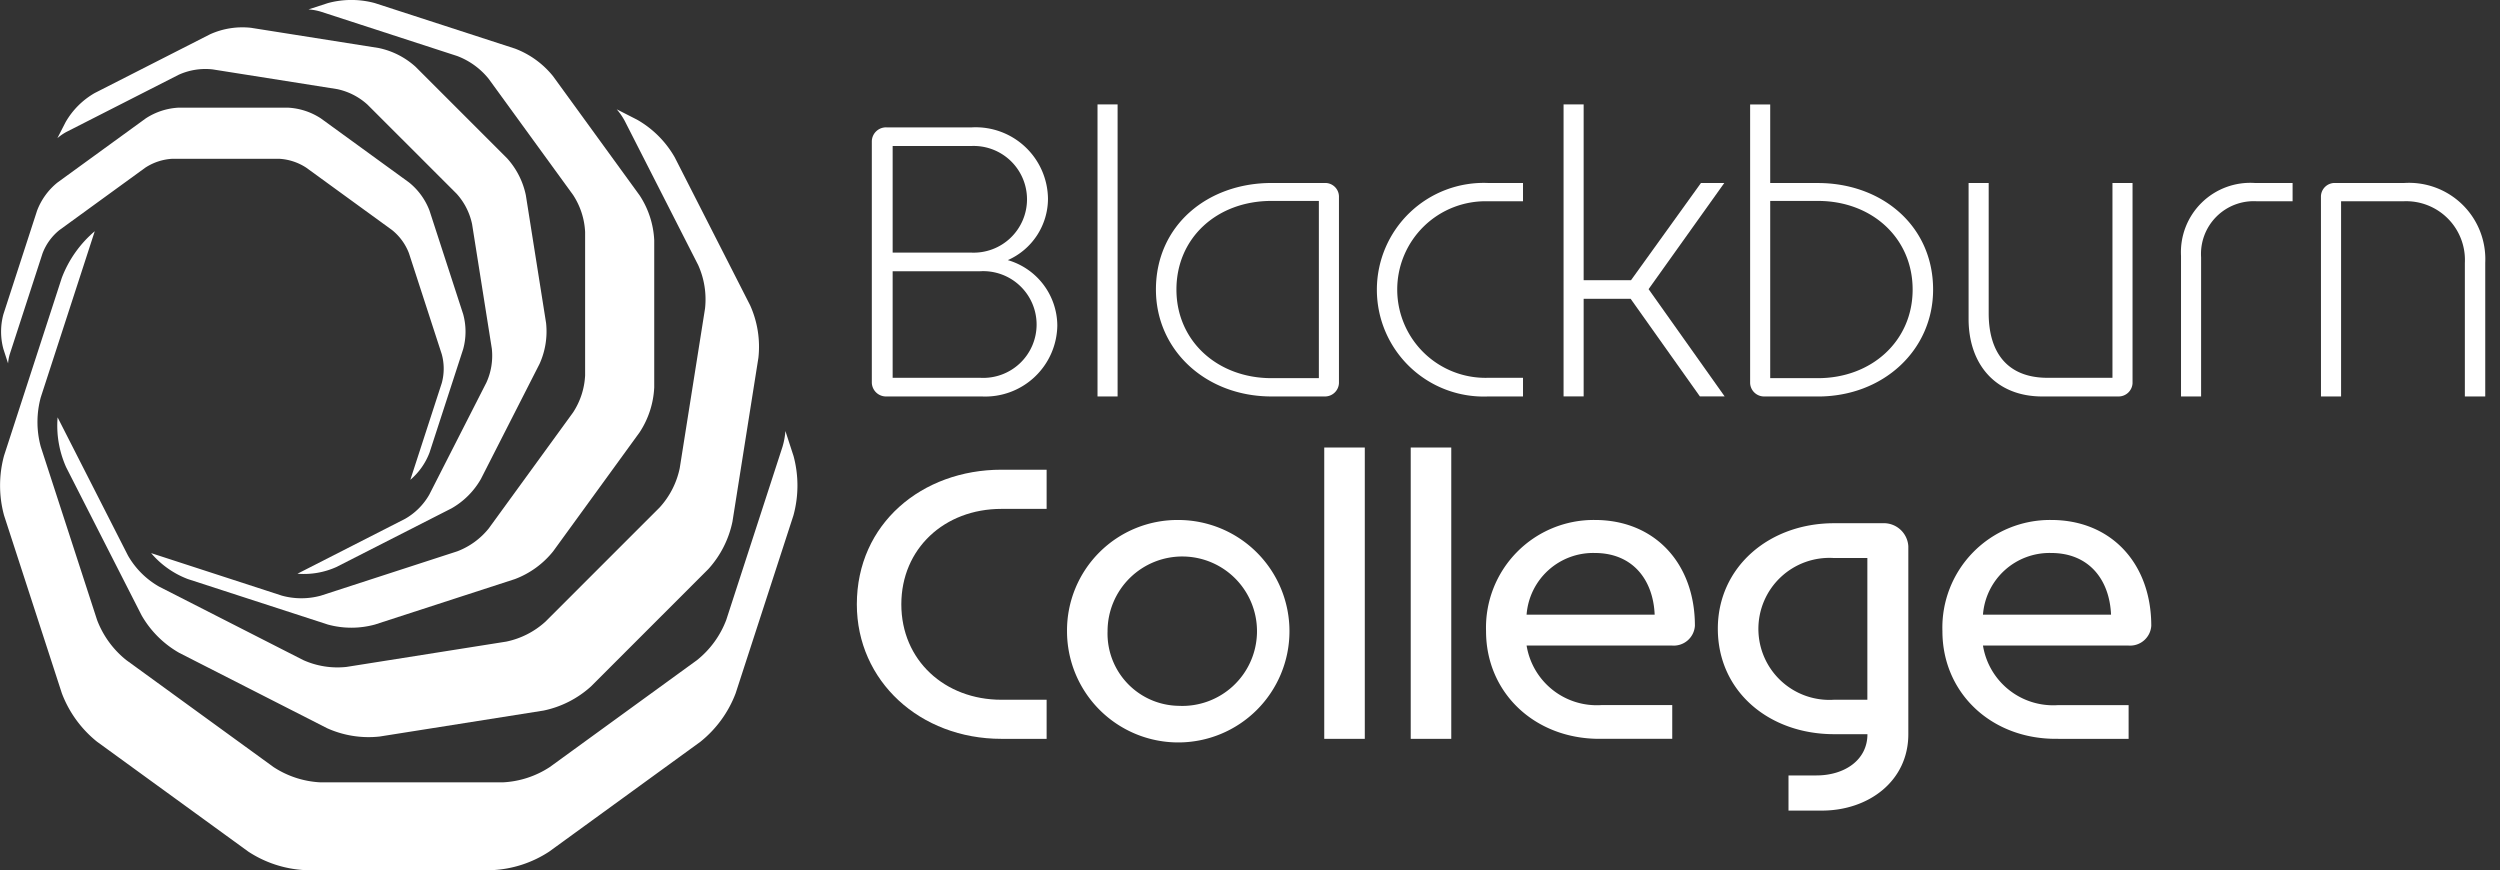
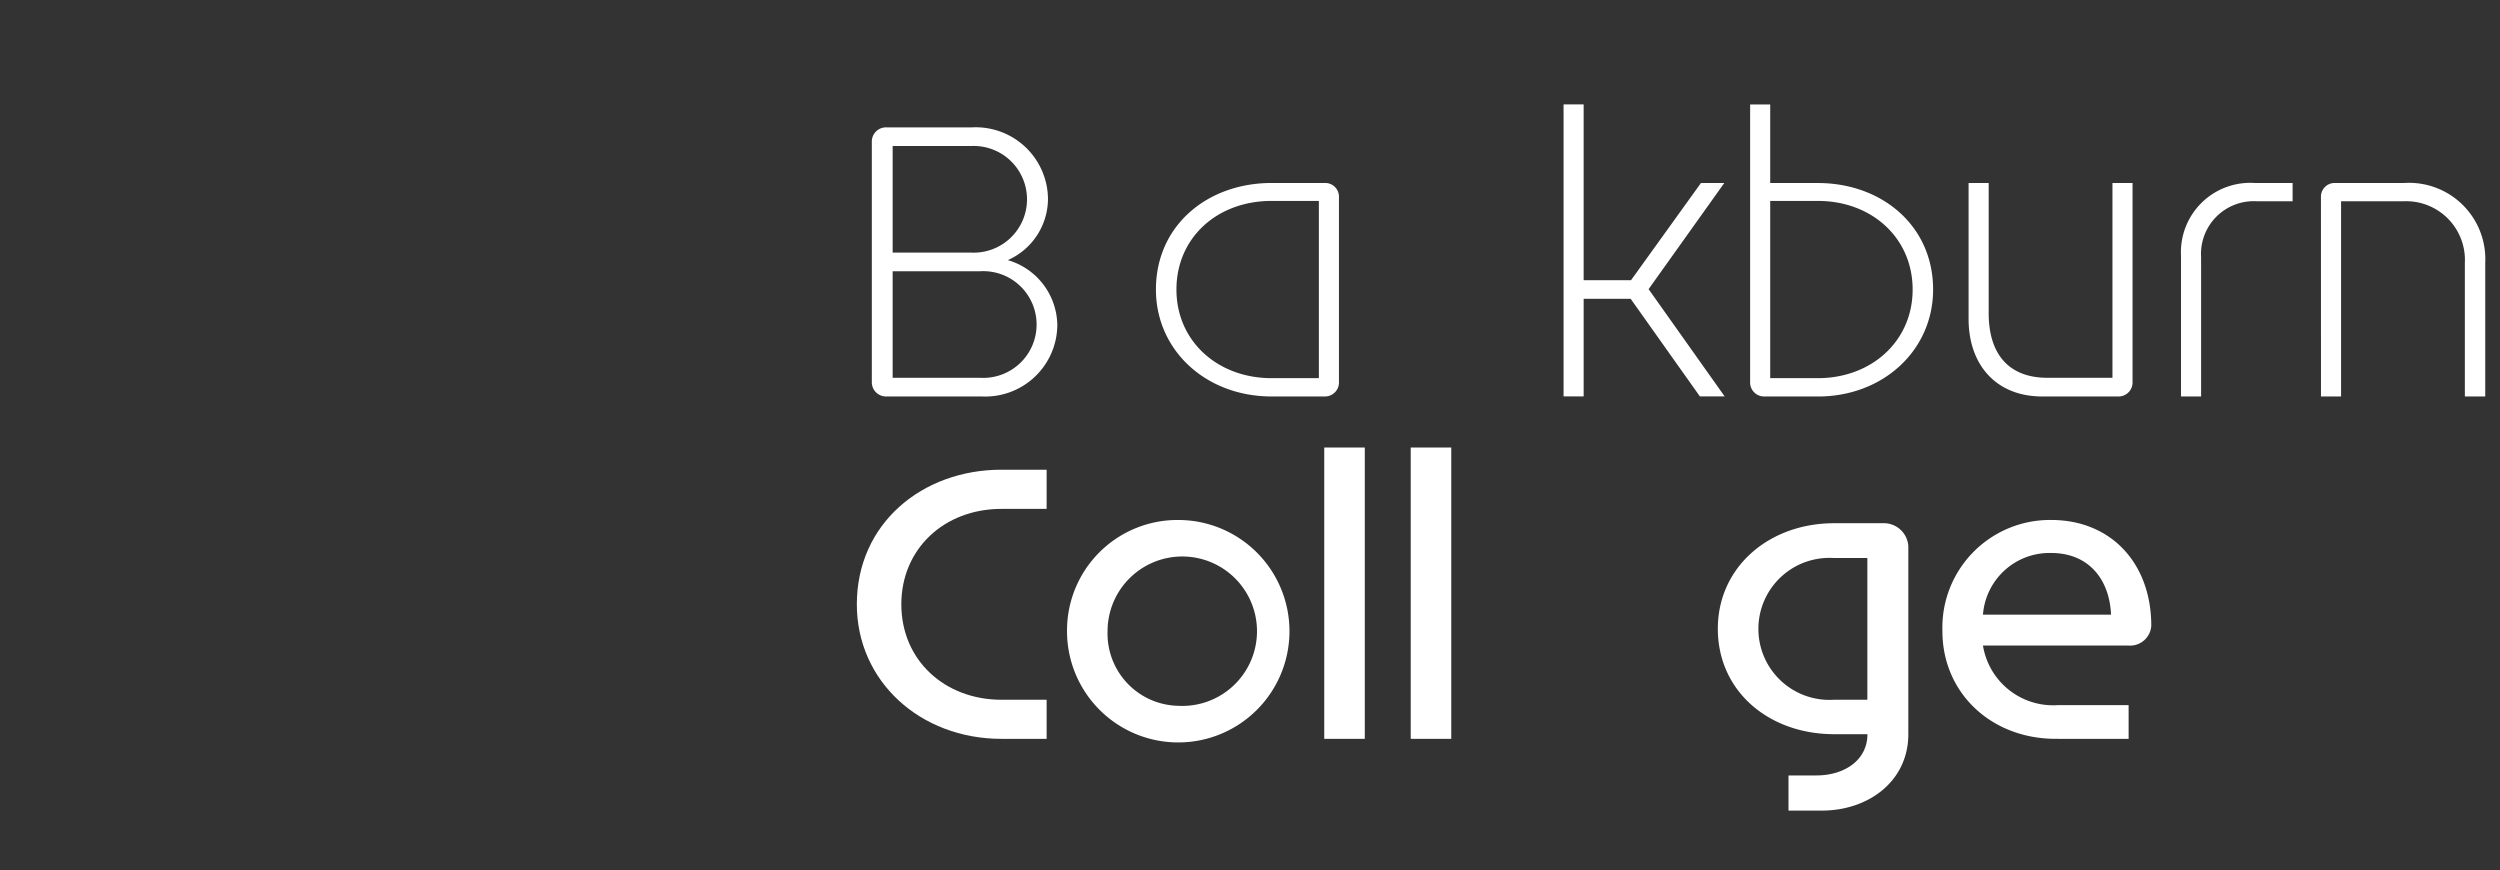
<svg xmlns="http://www.w3.org/2000/svg" id="Blackburn_College_Logo_White" data-name="Blackburn College Logo White" width="183.865" height="64">
  <rect width="100%" height="100%" fill="#333333" stroke="none" />
  <defs>
    <clipPath id="clip-path">
-       <path id="Rectangle_1259" data-name="Rectangle 1259" class="cls-1" d="M0 0h183.865v64H0z" />
-     </clipPath>
+       </clipPath>
    <style>            .cls-1{fill:#fff}        </style>
  </defs>
  <g id="Group_3" data-name="Group 3" transform="translate(63.012 7.679)">
    <g id="Group_1" data-name="Group 1" transform="translate(1.108)">
      <path id="Path_1" data-name="Path 1" class="cls-1" d="M224.2 82.111a1.043 1.043 0 0 1-1.082-1.029V63.35a1.043 1.043 0 0 1 1.082-1.029h6.28a5.316 5.316 0 0 1 5.594 5.251 4.953 4.953 0 0 1-2.955 4.512 5.043 5.043 0 0 1 3.641 4.8 5.3 5.3 0 0 1-5.594 5.225zm6.2-10.581a3.924 3.924 0 1 0 0-7.837h-5.75v7.837zm.686 9.209a3.925 3.925 0 1 0 0-7.837h-6.436v7.837z" transform="translate(-223.119 -60.632)" />
-       <path id="Path_2" data-name="Path 2" class="cls-1" d="M267.414 57.814h1.477v21.479h-1.477z" transform="translate(-250.816 -57.814)" />
      <path id="Path_3" data-name="Path 3" class="cls-1" d="M287.388 88.936c-4.828 0-8.5-3.4-8.5-7.863 0-4.723 3.8-7.837 8.5-7.837h3.905a1.01 1.01 0 0 1 1.056.976V87.96a1.028 1.028 0 0 1-1.056.976zm3.483-1.346V74.555h-3.483c-4.01 0-6.992 2.718-6.992 6.518s3.034 6.517 6.992 6.517z" transform="translate(-257.994 -67.457)" />
-       <path id="Path_4" data-name="Path 4" class="cls-1" d="M330.45 88.936a7.857 7.857 0 1 1 0-15.7h2.559v1.346h-2.559a6.494 6.494 0 1 0 0 12.982h2.559v1.372z" transform="translate(-285.118 -67.457)" />
      <path id="Path_5" data-name="Path 5" class="cls-1" d="M358.889 57.814h1.477v12.93h3.483l5.145-7.151h1.715l-5.567 7.807 5.594 7.889h-1.821l-5.092-7.177h-3.457v7.177h-1.477z" transform="translate(-308.015 -57.814)" />
      <path id="Path_6" data-name="Path 6" class="cls-1" d="M396.562 79.293a1.027 1.027 0 0 1-1.055-.976v-20.5h1.477v5.779h3.509c4.671 0 8.471 3.114 8.471 7.837 0 4.459-3.668 7.863-8.471 7.863zm3.931-1.346c3.932 0 6.966-2.718 6.966-6.517s-3.008-6.518-6.966-6.518h-3.509v13.035z" transform="translate(-330.912 -57.814)" />
      <path id="Path_7" data-name="Path 7" class="cls-1" d="M443.8 88.936c-3.378 0-5.409-2.322-5.409-5.7v-10h1.478v9.578c0 2.982 1.451 4.75 4.327 4.75h4.776V73.236h1.477V87.96a1.027 1.027 0 0 1-1.055.976z" transform="translate(-357.729 -67.457)" />
      <path id="Path_8" data-name="Path 8" class="cls-1" d="M480.081 88.936V78.592a5.1 5.1 0 0 1 5.436-5.356h2.77v1.346h-2.612a3.878 3.878 0 0 0-4.117 4.116v10.238z" transform="translate(-383.796 -67.457)" />
      <path id="Path_9" data-name="Path 9" class="cls-1" d="M507.545 74.212a1.01 1.01 0 0 1 1.055-.976h5.066a5.61 5.61 0 0 1 5.963 5.858v9.842h-1.5V79.12a4.321 4.321 0 0 0-4.538-4.538h-4.565v14.354h-1.478z" transform="translate(-400.969 -67.457)" />
    </g>
    <g id="Group_2" data-name="Group 2" transform="translate(0 25.234)">
      <path id="Path_10" data-name="Path 10" class="cls-1" d="M230.8 149.312c-5.989 0-10.633-4.248-10.633-9.894 0-5.937 4.8-9.9 10.633-9.9h3.325v2.882H230.8c-4.2 0-7.361 2.929-7.361 7.019 0 4.116 3.193 7.018 7.361 7.018h3.325v2.876z" transform="translate(-220.162 -127.886)" />
      <path id="Path_11" data-name="Path 11" class="cls-1" d="M269.634 139.382a8.18 8.18 0 1 1-8.206 8.18 8.126 8.126 0 0 1 8.206-8.18zm0 13.668a5.495 5.495 0 1 0-5.224-5.488 5.314 5.314 0 0 0 5.224 5.488z" transform="translate(-245.965 -134.052)" />
      <path id="Path_12" data-name="Path 12" class="cls-1" d="M311.918 125.157h2.982v21.426h-2.982z" transform="translate(-277.537 -125.157)" />
      <path id="Path_13" data-name="Path 13" class="cls-1" d="M328.889 125.157h2.982v21.426h-2.982z" transform="translate(-288.148 -125.157)" />
-       <path id="Path_14" data-name="Path 14" class="cls-1" d="M352.014 155.477c-4.776 0-8.338-3.4-8.338-7.916a7.918 7.918 0 0 1 8-8.18c4.406 0 7.361 3.192 7.361 7.784a1.561 1.561 0 0 1-1.689 1.451h-10.69a5.227 5.227 0 0 0 5.488 4.38h5.224v2.48zm4.063-9.13c-.106-2.559-1.609-4.538-4.406-4.538a4.909 4.909 0 0 0-5.014 4.538z" transform="translate(-297.395 -134.052)" />
      <path id="Path_15" data-name="Path 15" class="cls-1" d="M394.364 158.565h2.058c2.032 0 3.747-1.108 3.747-3.034h-2.454c-4.776 0-8.549-3.14-8.549-7.758 0-4.512 3.747-7.757 8.549-7.757h3.562a1.806 1.806 0 0 1 1.9 1.688v13.827c0 3.457-2.929 5.62-6.359 5.62h-2.454zm5.8-5.568v-10.421h-2.454a5.222 5.222 0 1 0 0 10.422z" transform="translate(-325.839 -134.448)" />
      <path id="Path_16" data-name="Path 16" class="cls-1" d="M441.588 155.477c-4.776 0-8.338-3.4-8.338-7.916a7.918 7.918 0 0 1 8-8.18c4.406 0 7.361 3.192 7.361 7.784a1.561 1.561 0 0 1-1.688 1.451h-10.691A5.227 5.227 0 0 0 441.72 153h5.224v2.48zm4.064-9.13c-.106-2.559-1.61-4.538-4.406-4.538a4.909 4.909 0 0 0-5.014 4.538z" transform="translate(-353.405 -134.052)" />
    </g>
  </g>
  <g id="Group_5" data-name="Group 5">
    <g id="Mask_Group_4" data-name="Mask Group 4" style="clip-path:url(#clip-path)">
      <path id="Path_17" data-name="Path 17" class="cls-1" d="M104.173 41.441a5.442 5.442 0 0 1 2.321 1.685l6.2 8.53a5.445 5.445 0 0 1 .887 2.727v10.544a5.456 5.456 0 0 1-.887 2.729l-6.2 8.528a5.444 5.444 0 0 1-2.321 1.686l-10.027 3.258a5.427 5.427 0 0 1-2.867 0L81.662 78a6.634 6.634 0 0 0 2.7 1.908l10.295 3.345a6.563 6.563 0 0 0 3.468 0l10.3-3.345a6.58 6.58 0 0 0 2.805-2.039l6.362-8.757a6.577 6.577 0 0 0 1.072-3.3V54.993a6.569 6.569 0 0 0-1.072-3.3l-6.362-8.758a6.589 6.589 0 0 0-2.805-2.039l-10.3-3.345a6.587 6.587 0 0 0-3.469 0l-1.422.462a4.186 4.186 0 0 1 .912.167z" transform="translate(-70.548 -37.321)" />
      <path id="Path_18" data-name="Path 18" class="cls-1" d="M110.368 70.22a6.152 6.152 0 0 1 .507 3.195l-1.861 11.743a6.138 6.138 0 0 1-1.468 2.883l-8.408 8.408a6.129 6.129 0 0 1-2.883 1.469l-11.742 1.86a6.132 6.132 0 0 1-3.2-.507l-10.594-5.4a6.127 6.127 0 0 1-2.287-2.286l-5.173-10.159a7.485 7.485 0 0 0 .631 3.674l5.542 10.879a7.418 7.418 0 0 0 2.768 2.764l10.878 5.543a7.434 7.434 0 0 0 3.864.613L99 102.989a7.44 7.44 0 0 0 3.487-1.775l8.632-8.633a7.428 7.428 0 0 0 1.771-3.481l1.91-12.059a7.421 7.421 0 0 0-.612-3.863L108.646 62.3a7.415 7.415 0 0 0-2.767-2.766l-1.5-.766a4.715 4.715 0 0 1 .594.862z" transform="translate(-59.022 -50.73)" />
      <path id="Path_19" data-name="Path 19" class="cls-1" d="m110.35 99.2-.587-1.807a5.373 5.373 0 0 1-.213 1.159l-4.137 12.736a6.92 6.92 0 0 1-2.142 2.949l-10.834 7.87a6.907 6.907 0 0 1-3.466 1.127H75.58a6.91 6.91 0 0 1-3.466-1.127l-10.833-7.87a6.918 6.918 0 0 1-2.143-2.949L55 98.555a6.908 6.908 0 0 1 0-3.643L58.969 82.7a8.437 8.437 0 0 0-2.424 3.429L52.3 99.2a8.37 8.37 0 0 0 0 4.406l4.249 13.077a8.363 8.363 0 0 0 2.589 3.563l11.125 8.082a8.359 8.359 0 0 0 4.189 1.362H88.2a8.358 8.358 0 0 0 4.19-1.362l11.125-8.082a8.36 8.36 0 0 0 2.589-3.563l4.249-13.077a8.355 8.355 0 0 0 0-4.406" transform="translate(-52 -65.695)" />
-       <path id="Path_20" data-name="Path 20" class="cls-1" d="M72.193 46.159a4.769 4.769 0 0 1 2.489-.394l9.148 1.449a4.77 4.77 0 0 1 2.245 1.144l6.549 6.547a4.791 4.791 0 0 1 1.144 2.247l1.45 9.148a4.772 4.772 0 0 1-.394 2.489l-4.205 8.252a4.769 4.769 0 0 1-1.782 1.781l-7.913 4.035a5.848 5.848 0 0 0 2.862-.493l8.472-4.316a5.783 5.783 0 0 0 2.156-2.155l4.317-8.474a5.785 5.785 0 0 0 .477-3.008l-1.488-9.394a5.791 5.791 0 0 0-1.383-2.717l-6.724-6.724a5.784 5.784 0 0 0-2.713-1.382l-9.392-1.487a5.781 5.781 0 0 0-3.01.476L66.021 47.5a5.786 5.786 0 0 0-2.155 2.155l-.6 1.17a3.755 3.755 0 0 1 .671-.463z" transform="translate(-59.047 -40.662)" />
      <path id="Path_21" data-name="Path 21" class="cls-1" d="M52.729 77.259a3.17 3.17 0 0 1 .124-.676l2.411-7.417a4.027 4.027 0 0 1 1.246-1.716l6.311-4.586a4.038 4.038 0 0 1 2.018-.655h7.8a4.035 4.035 0 0 1 2.02.656l6.308 4.585a4.022 4.022 0 0 1 1.248 1.716l2.41 7.418a4.018 4.018 0 0 1 0 2.122l-2.311 7.114a4.92 4.92 0 0 0 1.411-2l2.475-7.613a4.854 4.854 0 0 0 0-2.566l-2.476-7.617a4.868 4.868 0 0 0-1.508-2.075l-6.479-4.707a4.87 4.87 0 0 0-2.44-.793h-8.006a4.864 4.864 0 0 0-2.441.794l-6.479 4.706a4.87 4.87 0 0 0-1.509 2.075l-2.475 7.617a4.877 4.877 0 0 0 0 2.566z" transform="translate(-52.135 -50.532)" />
    </g>
  </g>
</svg>